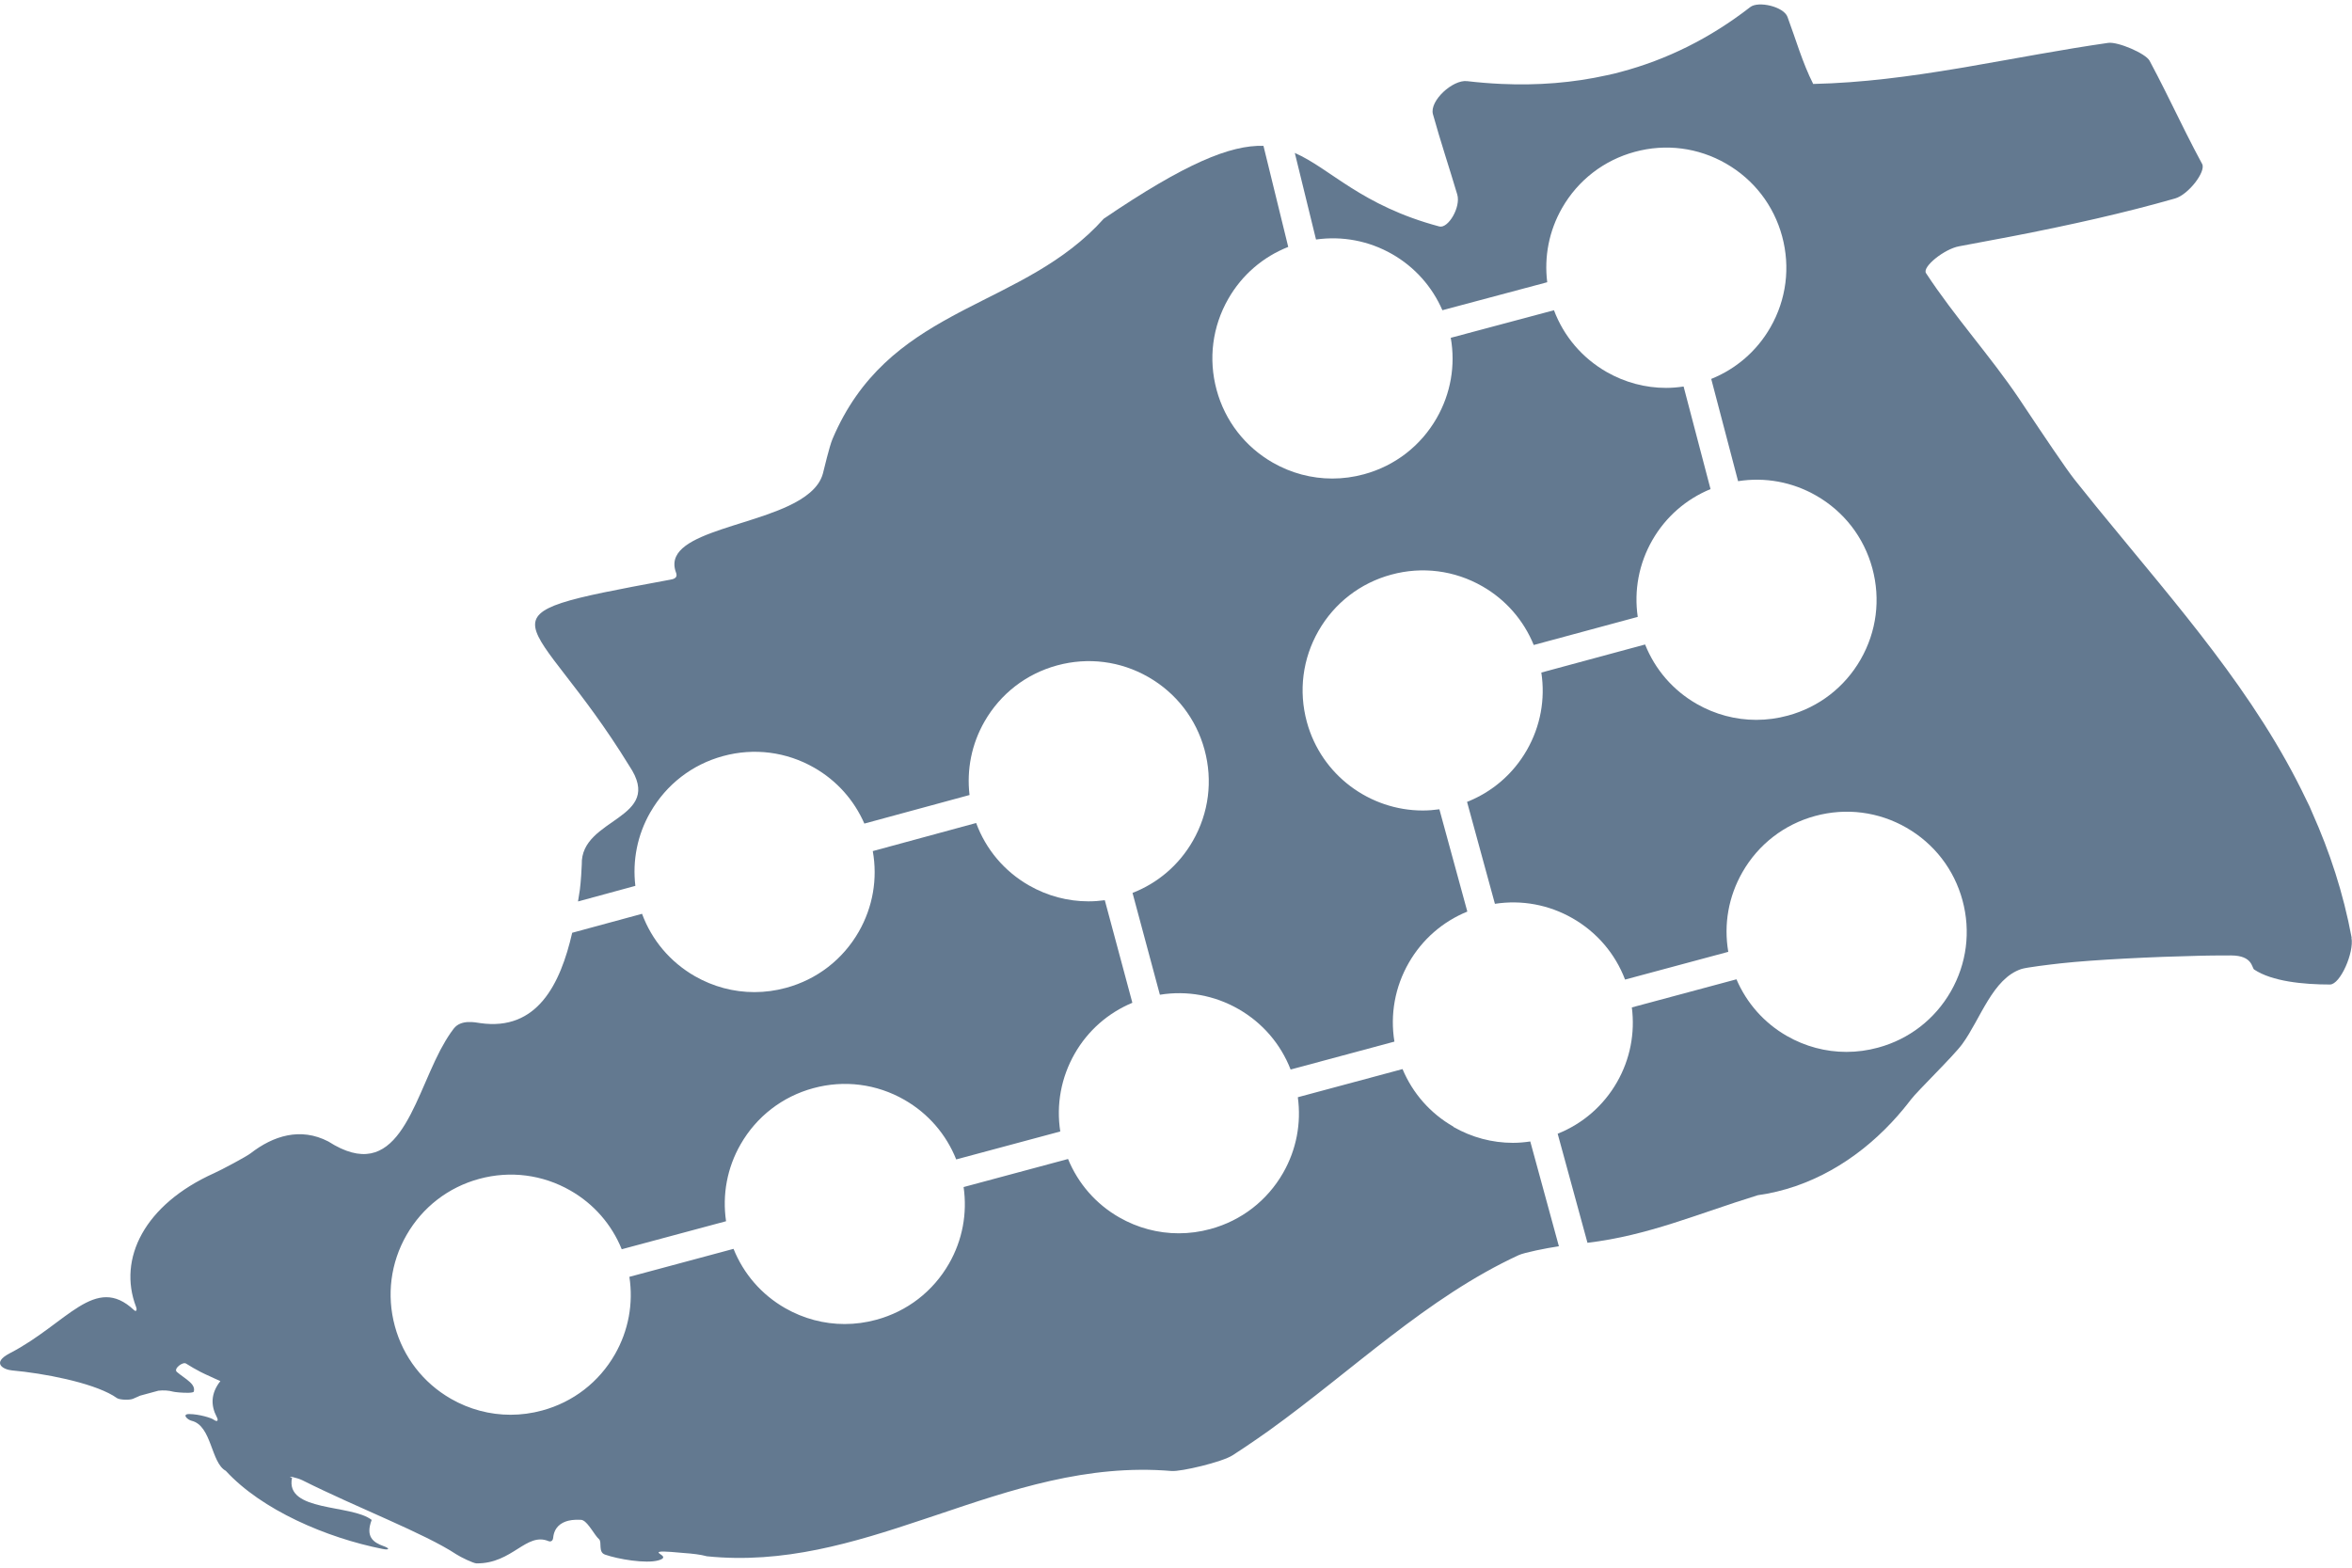
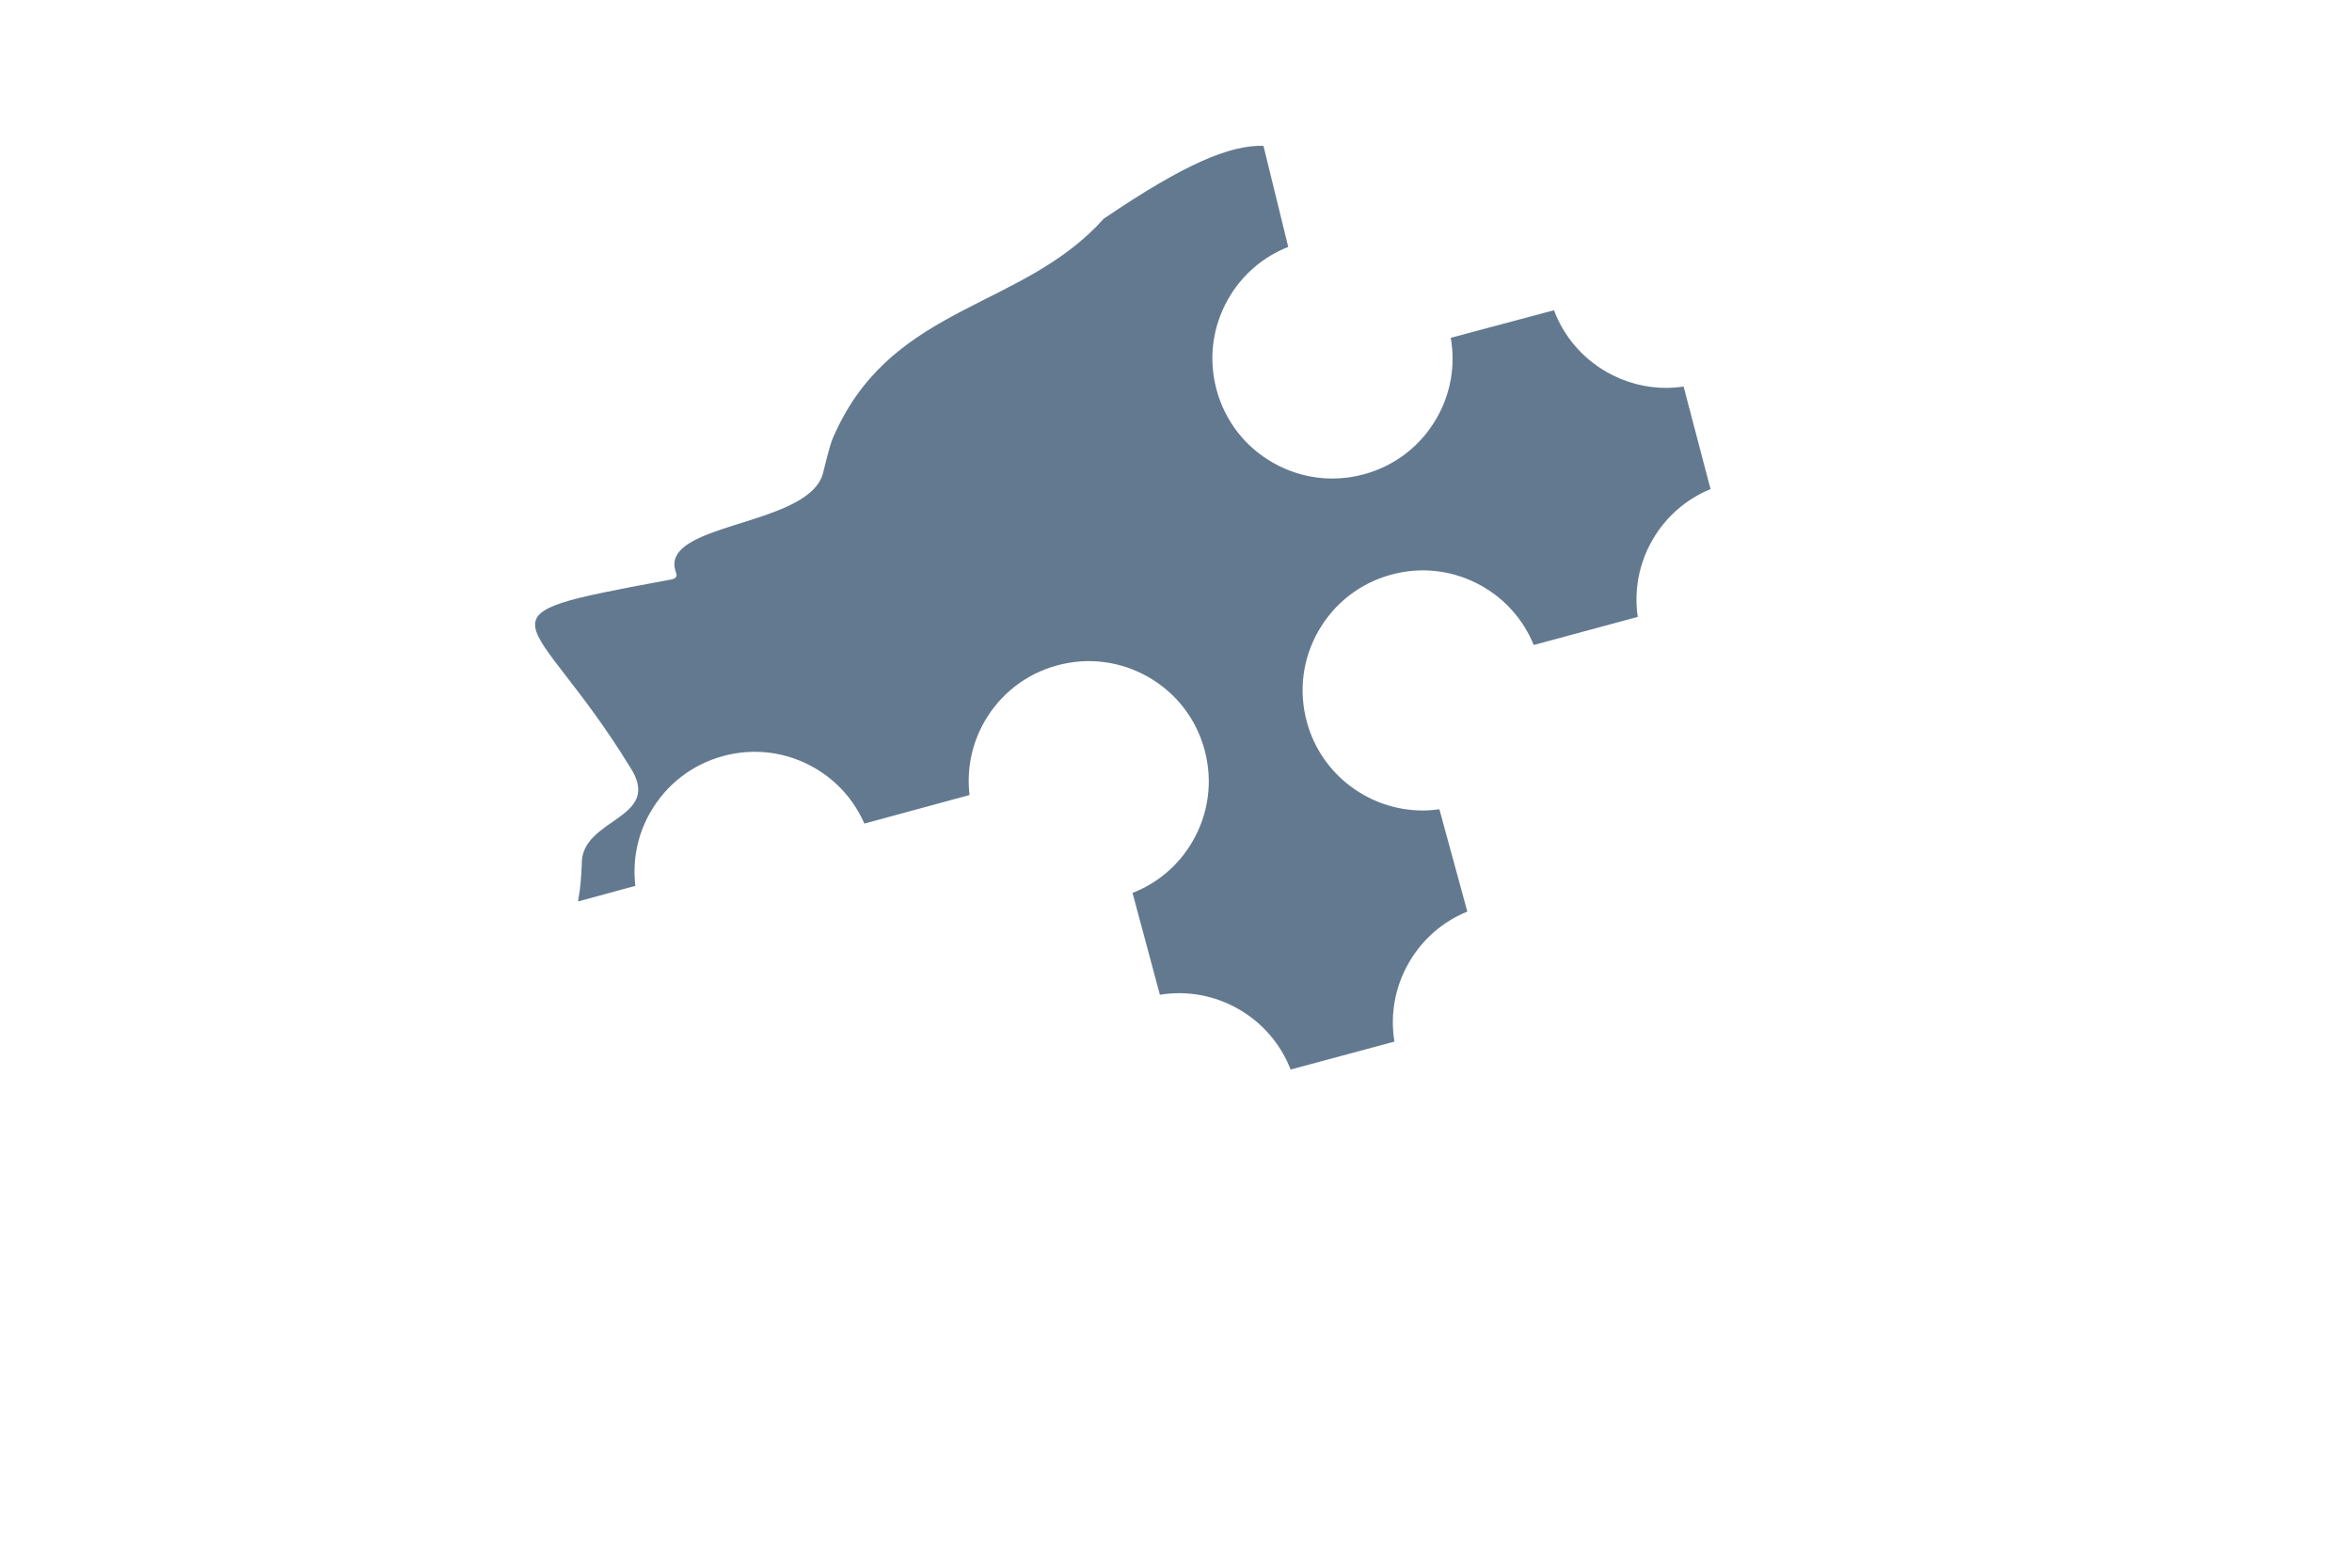
<svg xmlns="http://www.w3.org/2000/svg" id="Layer_1" data-name="Layer 1" width="600" height="400" viewBox="0 0 600 400">
  <defs>
    <style>
      .cls-1 {
        fill: #637990;
        stroke-width: 0px;
      }
    </style>
  </defs>
-   <path class="cls-1" d="M599.91,239.27c-2.12-11.44-5.61-21.95-10.02-31.83-.25-.56-.47-1.14-.73-1.7-.26-.57-.56-1.11-.82-1.67-12.93-27.17-33.01-49.63-52.34-73.3-.42-.52-.85-1.03-1.27-1.55-.42-.52-.83-1.04-1.25-1.56-.22-.28-.44-.56-.67-.83-.96-1.19-1.92-2.38-2.87-3.57-.26-.33-.53-.66-.79-.99-.53-.67-1.29-1.71-2.18-2.97-3.84-5.44-10.2-15.05-11.95-17.66-7.18-10.66-16.47-20.92-23.69-31.95-1.03-1.58,4.65-6.16,8.45-6.85,3.76-.69,7.52-1.4,11.27-2.12.6-.12,1.2-.22,1.8-.34.6-.12,1.2-.24,1.8-.35,13.53-2.65,26.98-5.61,40.21-9.39,3.41-.97,7.96-6.89,6.91-8.81-1.39-2.56-2.72-5.15-4.03-7.75-.28-.56-.56-1.11-.83-1.67-.28-.56-.56-1.11-.83-1.67-2.53-5.11-5.03-10.23-7.72-15.25-1-1.86-8.09-4.9-10.56-4.55-11.85,1.7-23.36,3.94-34.87,5.92-.6.1-1.21.21-1.81.32-.6.1-1.21.2-1.81.3-12.11,2.02-24.24,3.66-36.76,3.94-2.75-5.45-4.43-11.39-6.56-17.12-.97-2.62-7.41-4.11-9.49-2.5-10.38,8.06-21.39,13.44-32.98,16.53-.59.16-1.18.32-1.77.46-.59.14-1.19.27-1.79.4-8.69,1.94-17.7,2.65-27.01,2.22-2.87-.13-5.77-.37-8.7-.71-3.68-.43-9.64,5.07-8.7,8.44,1.9,6.86,4.17,13.64,6.2,20.48.96,3.24-2.33,8.76-4.58,8.16-19.96-5.33-27.75-14.77-36.86-18.76l5.41,22.09c6.7-.94,13.47.32,19.43,3.73,5.78,3.31,10.2,8.31,12.81,14.31l26.74-7.14c-.81-6.53.46-13.12,3.79-18.94,4.07-7.1,10.66-12.19,18.55-14.33,7.9-2.15,16.15-1.09,23.25,2.98,7.1,4.07,12.19,10.66,14.33,18.55,2.14,7.9,1.09,16.15-2.98,23.25-3.46,6.04-8.75,10.6-15.1,13.16l6.85,26.09c6.85-1.08,13.81.18,19.92,3.68,7.1,4.07,12.19,10.65,14.33,18.55,2.14,7.9,1.09,16.15-2.98,23.25s-10.66,12.19-18.55,14.33c-2.67.73-5.38,1.09-8.08,1.09-5.27,0-10.48-1.37-15.18-4.06-6.06-3.47-10.63-8.78-13.18-15.17l-26.47,7.16c1.04,6.81-.22,13.72-3.69,19.78-3.49,6.09-8.83,10.68-15.26,13.22l7.11,26.01c6.82-1.05,13.74.21,19.81,3.69,6.21,3.56,10.88,9.04,13.39,15.64l26.33-7.08c-1.2-6.99.05-14.11,3.62-20.34,4.07-7.1,10.66-12.19,18.55-14.33,7.9-2.14,16.15-1.09,23.25,2.98,7.1,4.07,12.19,10.66,14.33,18.55,2.14,7.9,1.09,16.15-2.98,23.25-4.07,7.1-10.66,12.19-18.55,14.33-2.67.73-5.38,1.09-8.08,1.09-5.27,0-10.48-1.37-15.18-4.06-5.83-3.34-10.27-8.39-12.87-14.46l-26.69,7.17c.84,6.57-.43,13.21-3.78,19.06-3.46,6.05-8.77,10.62-15.14,13.17l7.6,27.83c15.59-1.87,27.81-7.31,43.44-12.14,13.32-1.86,25.05-8.89,34.11-18.54.49-.53.99-1.05,1.46-1.6.49-.55.97-1.11,1.44-1.68.7-.84,1.38-1.69,2.04-2.56,1.69-2.24,10.88-11.12,13.12-14.19,4.67-6.4,7.73-16.73,15.09-19.15,1.28-.42,7.26-1.14,9.99-1.44,8.51-.94,23.82-1.68,35.11-1.93.64-.01,1.27-.03,1.89-.04.64-.01,1.28-.02,1.89-.03,1.7-.02,3.26-.03,4.62-.02,5.55.03,5.23,3.17,5.88,3.6,4.53,3.02,12.49,3.82,19.33,3.82,2.63,0,6.19-8.16,5.49-11.94Z" />
  <path class="cls-1" d="M165.92,207.24c4.07-7.1,10.66-12.19,18.55-14.33,7.9-2.15,16.15-1.09,23.25,2.98,5.76,3.3,10.17,8.28,12.78,14.25l26.83-7.29c-.76-6.47.52-12.99,3.82-18.75,4.07-7.1,10.66-12.19,18.55-14.33,7.9-2.14,16.15-1.09,23.25,2.98,7.1,4.07,12.19,10.66,14.33,18.55,2.14,7.9,1.09,16.15-2.98,23.25-3.51,6.13-8.9,10.75-15.39,13.28l6.98,25.98c6.9-1.12,13.92.14,20.06,3.66,6.14,3.52,10.76,8.92,13.29,15.42l26.48-7.12c-1.13-6.91.13-13.94,3.66-20.1,3.43-5.98,8.66-10.52,14.94-13.08l-7.13-26.1c-1.42.2-2.84.31-4.24.31-13.48,0-25.87-8.98-29.57-22.6-2.14-7.9-1.09-16.15,2.98-23.25,4.07-7.1,10.66-12.19,18.55-14.33,7.9-2.15,16.15-1.09,23.25,2.98,5.99,3.43,10.53,8.68,13.1,14.97l26.53-7.17c-.98-6.74.28-13.57,3.72-19.57,3.41-5.95,8.61-10.47,14.85-13.04l-6.87-26.17c-1.49.22-2.98.35-4.46.35-5.27,0-10.48-1.37-15.18-4.06-6.24-3.58-10.93-9.1-13.43-15.75l-26.33,7.03c1.24,7.04,0,14.22-3.59,20.49-4.07,7.1-10.66,12.19-18.55,14.33-2.67.73-5.38,1.09-8.08,1.09-5.27,0-10.48-1.37-15.18-4.06-7.1-4.07-12.19-10.66-14.33-18.55-2.14-7.9-1.09-16.15,2.98-23.25,3.49-6.1,8.85-10.7,15.29-13.24l-6.32-25.79c-8.43-.24-19.86,4.42-40.73,18.58-10.11,11.29-23.07,16.75-35.43,23.17-.55.29-1.11.58-1.66.87-.55.29-1.1.59-1.65.89-12.18,6.63-23.48,14.81-30.47,31.29-.79,1.85-2.2,7.88-2.44,8.78-.5,1.9-1.69,3.51-3.32,4.91-1.49,1.28-3.35,2.39-5.44,3.37-6.83,3.22-16.04,5.19-22.27,7.95-3.12,1.38-5.48,2.95-6.42,4.97-.56,1.2-.61,2.56-.02,4.13.29.78.04,1.19-.36,1.44-.36.22-.85.3-1.18.36-.2.04-.39.07-.59.11-52.16,9.67-34.6,6.94-9.78,47.42,9.19,13.69-12.5,13.08-12.14,25.12.01.51-.25,4.79-.49,6.46-.14.97-.31,1.98-.47,2.98l14.63-3.98c-.77-6.47.51-13,3.81-18.76Z" />
-   <path class="cls-1" d="M370.76,287.46c-5.9-3.38-10.38-8.51-12.97-14.68l-26.71,7.18c.91,6.65-.36,13.37-3.75,19.3-4.07,7.1-10.66,12.19-18.55,14.33-2.67.73-5.38,1.09-8.08,1.09-5.27,0-10.48-1.37-15.18-4.06-5.97-3.42-10.49-8.64-13.06-14.9l-26.64,7.16c.97,6.73-.29,13.54-3.72,19.53-4.07,7.1-10.66,12.19-18.55,14.33-2.67.73-5.38,1.09-8.08,1.09-5.27,0-10.48-1.37-15.18-4.06-6.04-3.46-10.61-8.76-13.16-15.12l-26.57,7.14c1.04,6.8-.22,13.71-3.69,19.77-4.07,7.1-10.66,12.19-18.55,14.33-2.67.73-5.38,1.09-8.08,1.09-5.27,0-10.48-1.37-15.18-4.06-7.1-4.07-12.19-10.66-14.33-18.55-2.14-7.9-1.09-16.15,2.98-23.25,4.07-7.1,10.66-12.19,18.55-14.33,7.9-2.14,16.15-1.09,23.25,2.98,6,3.43,10.54,8.68,13.1,14.98l26.61-7.15c-.99-6.76.26-13.61,3.71-19.62,4.07-7.1,10.66-12.19,18.55-14.33,7.9-2.15,16.15-1.09,23.25,2.98,6.07,3.48,10.65,8.8,13.2,15.2l26.55-7.13c-1.06-6.83.2-13.77,3.68-19.86,3.38-5.91,8.53-10.4,14.71-12.98l-7.03-26.17c-1.39.19-2.78.29-4.16.29-5.27,0-10.48-1.37-15.18-4.06-6.3-3.61-11-9.2-13.48-15.93l-26.37,7.17c1.26,7.06.03,14.26-3.57,20.56-4.07,7.1-10.66,12.19-18.55,14.33-2.67.73-5.38,1.09-8.08,1.09-5.27,0-10.48-1.37-15.18-4.06-6.29-3.61-11-9.2-13.48-15.92l-17.82,4.84c-3.02,13.18-8.96,25.12-23.44,23.05-1.37-.2-4.91-.98-6.76,1.38-.28.36-.55.74-.82,1.12-.46.66-.9,1.36-1.33,2.08-.44.74-.86,1.5-1.28,2.28-7.19,13.79-11.04,34.58-28.58,23.34-7.14-3.7-14.09-1.43-19.84,3.03-1.04.81-7.32,4.17-9.28,5.05-17.87,8.04-24.6,21.87-19.94,34.08.34.9.05,1.38-.52.85-9.94-9.32-17.02,3.44-31.65,11.01-4.84,2.51-1.6,4.2.5,4.39,8.22.74,20.1,3.05,25.82,6.42.36.21.7.43,1,.65.34.24,1.21.38,2.1.41.8.02,1.6-.06,2.02-.25.59-.28,1.2-.54,1.8-.79l4.64-1.26c1.27-.14,2.54-.09,3.79.25.21.06.83.14,1.56.2,1.53.13,3.58.17,3.69-.24.07-.27.08-.53.04-.77-.09-.59-.48-1.11-1.02-1.62-.5-.47-1.13-.93-1.79-1.41-.53-.38-1.07-.78-1.57-1.21-.91-.78,1.51-2.67,2.36-2.12,1.15.74,2.39,1.44,3.68,2.12.81.42,1.69.81,2.55,1.2.84.38,1.63.78,2.52,1.14-.02.03-.04.06-.06.09-2.36,3.05-2.43,6.08-.87,9.06.53,1,.15,1.39-.86.65-.53-.38-3.6-1.37-6.17-1.38-1.91,0-.49,1.44.64,1.72,5.15,1.25,4.89,10.72,8.7,12.76,9.17,10,25.7,17.1,40.02,19.94,1.8.36,1.84-.16.27-.71-2.75-.97-4.68-2.45-3.07-6.7-5.14-4.05-22.16-1.98-20.32-10.74-1.73-.67,1.33-.04,2.64.62,14.18,7.11,31.18,13.55,39.26,18.89,1.1.73,4.4,2.31,5.14,2.32,9.23.1,12.7-8.07,18.44-5.66.34.14,1.05.1,1.14-.87.26-2.65,1.94-3.87,3.85-4.35.6-.15,1.22-.22,1.83-.24.53-.02,1.06-.02,1.54.02.13.01.27.08.4.14,1.4.65,2.98,3.84,4.06,4.77.86.75-.3,3.3,1.54,3.95,3.35,1.18,10.45,2.37,13.62,1.47,3.12-.89-.79-1.8.23-2.16.8-.28,5.11.2,6.33.29,2.19.15,4.2.39,5.82.83,19.54,2,37.34-3.42,55.13-9.38.58-.19,1.16-.39,1.74-.58.58-.19,1.16-.39,1.74-.58,19.13-6.45,38.38-13.03,59.92-11.22,2.4.2,12.86-2.27,15.56-4,2.11-1.35,4.19-2.76,6.26-4.19.53-.37,1.06-.74,1.59-1.11.53-.37,1.06-.74,1.59-1.12,21.17-15.23,40.22-33.88,63.56-44.66,1.43-.66,6.99-1.78,10.25-2.26l-7.3-26.74c-1.47.22-2.95.35-4.42.35-5.27,0-10.48-1.37-15.18-4.06Z" />
</svg>